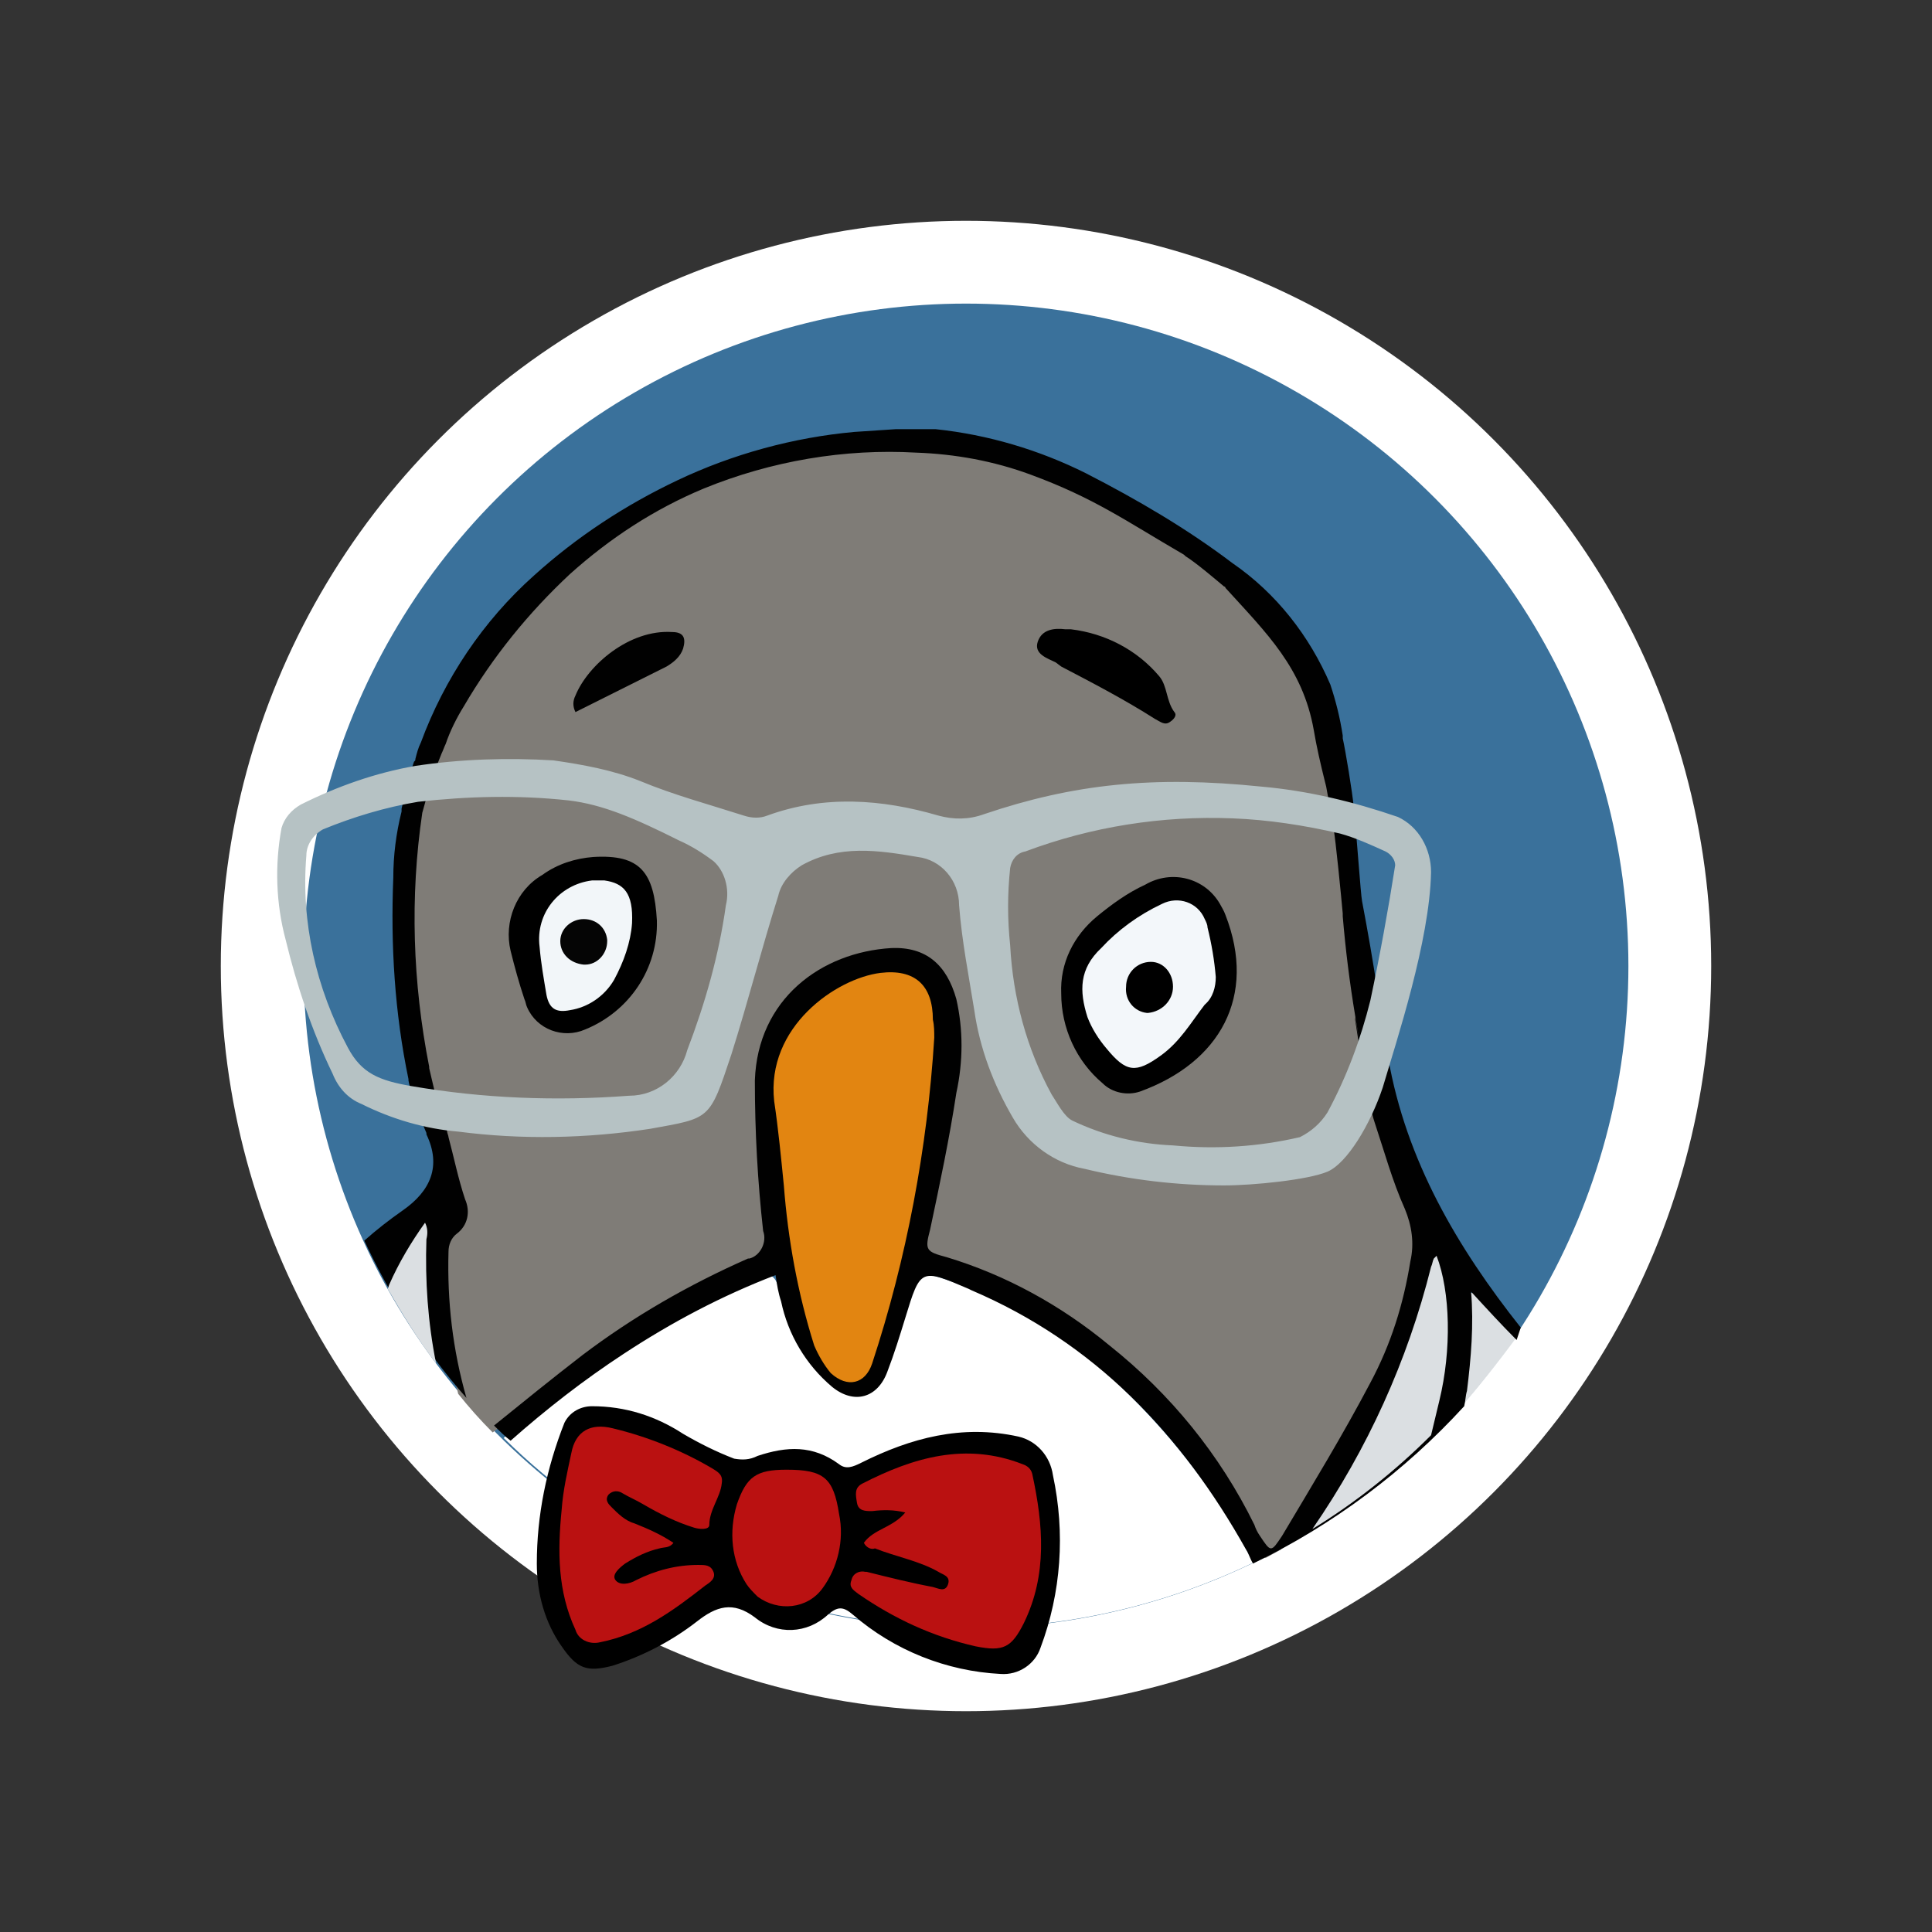
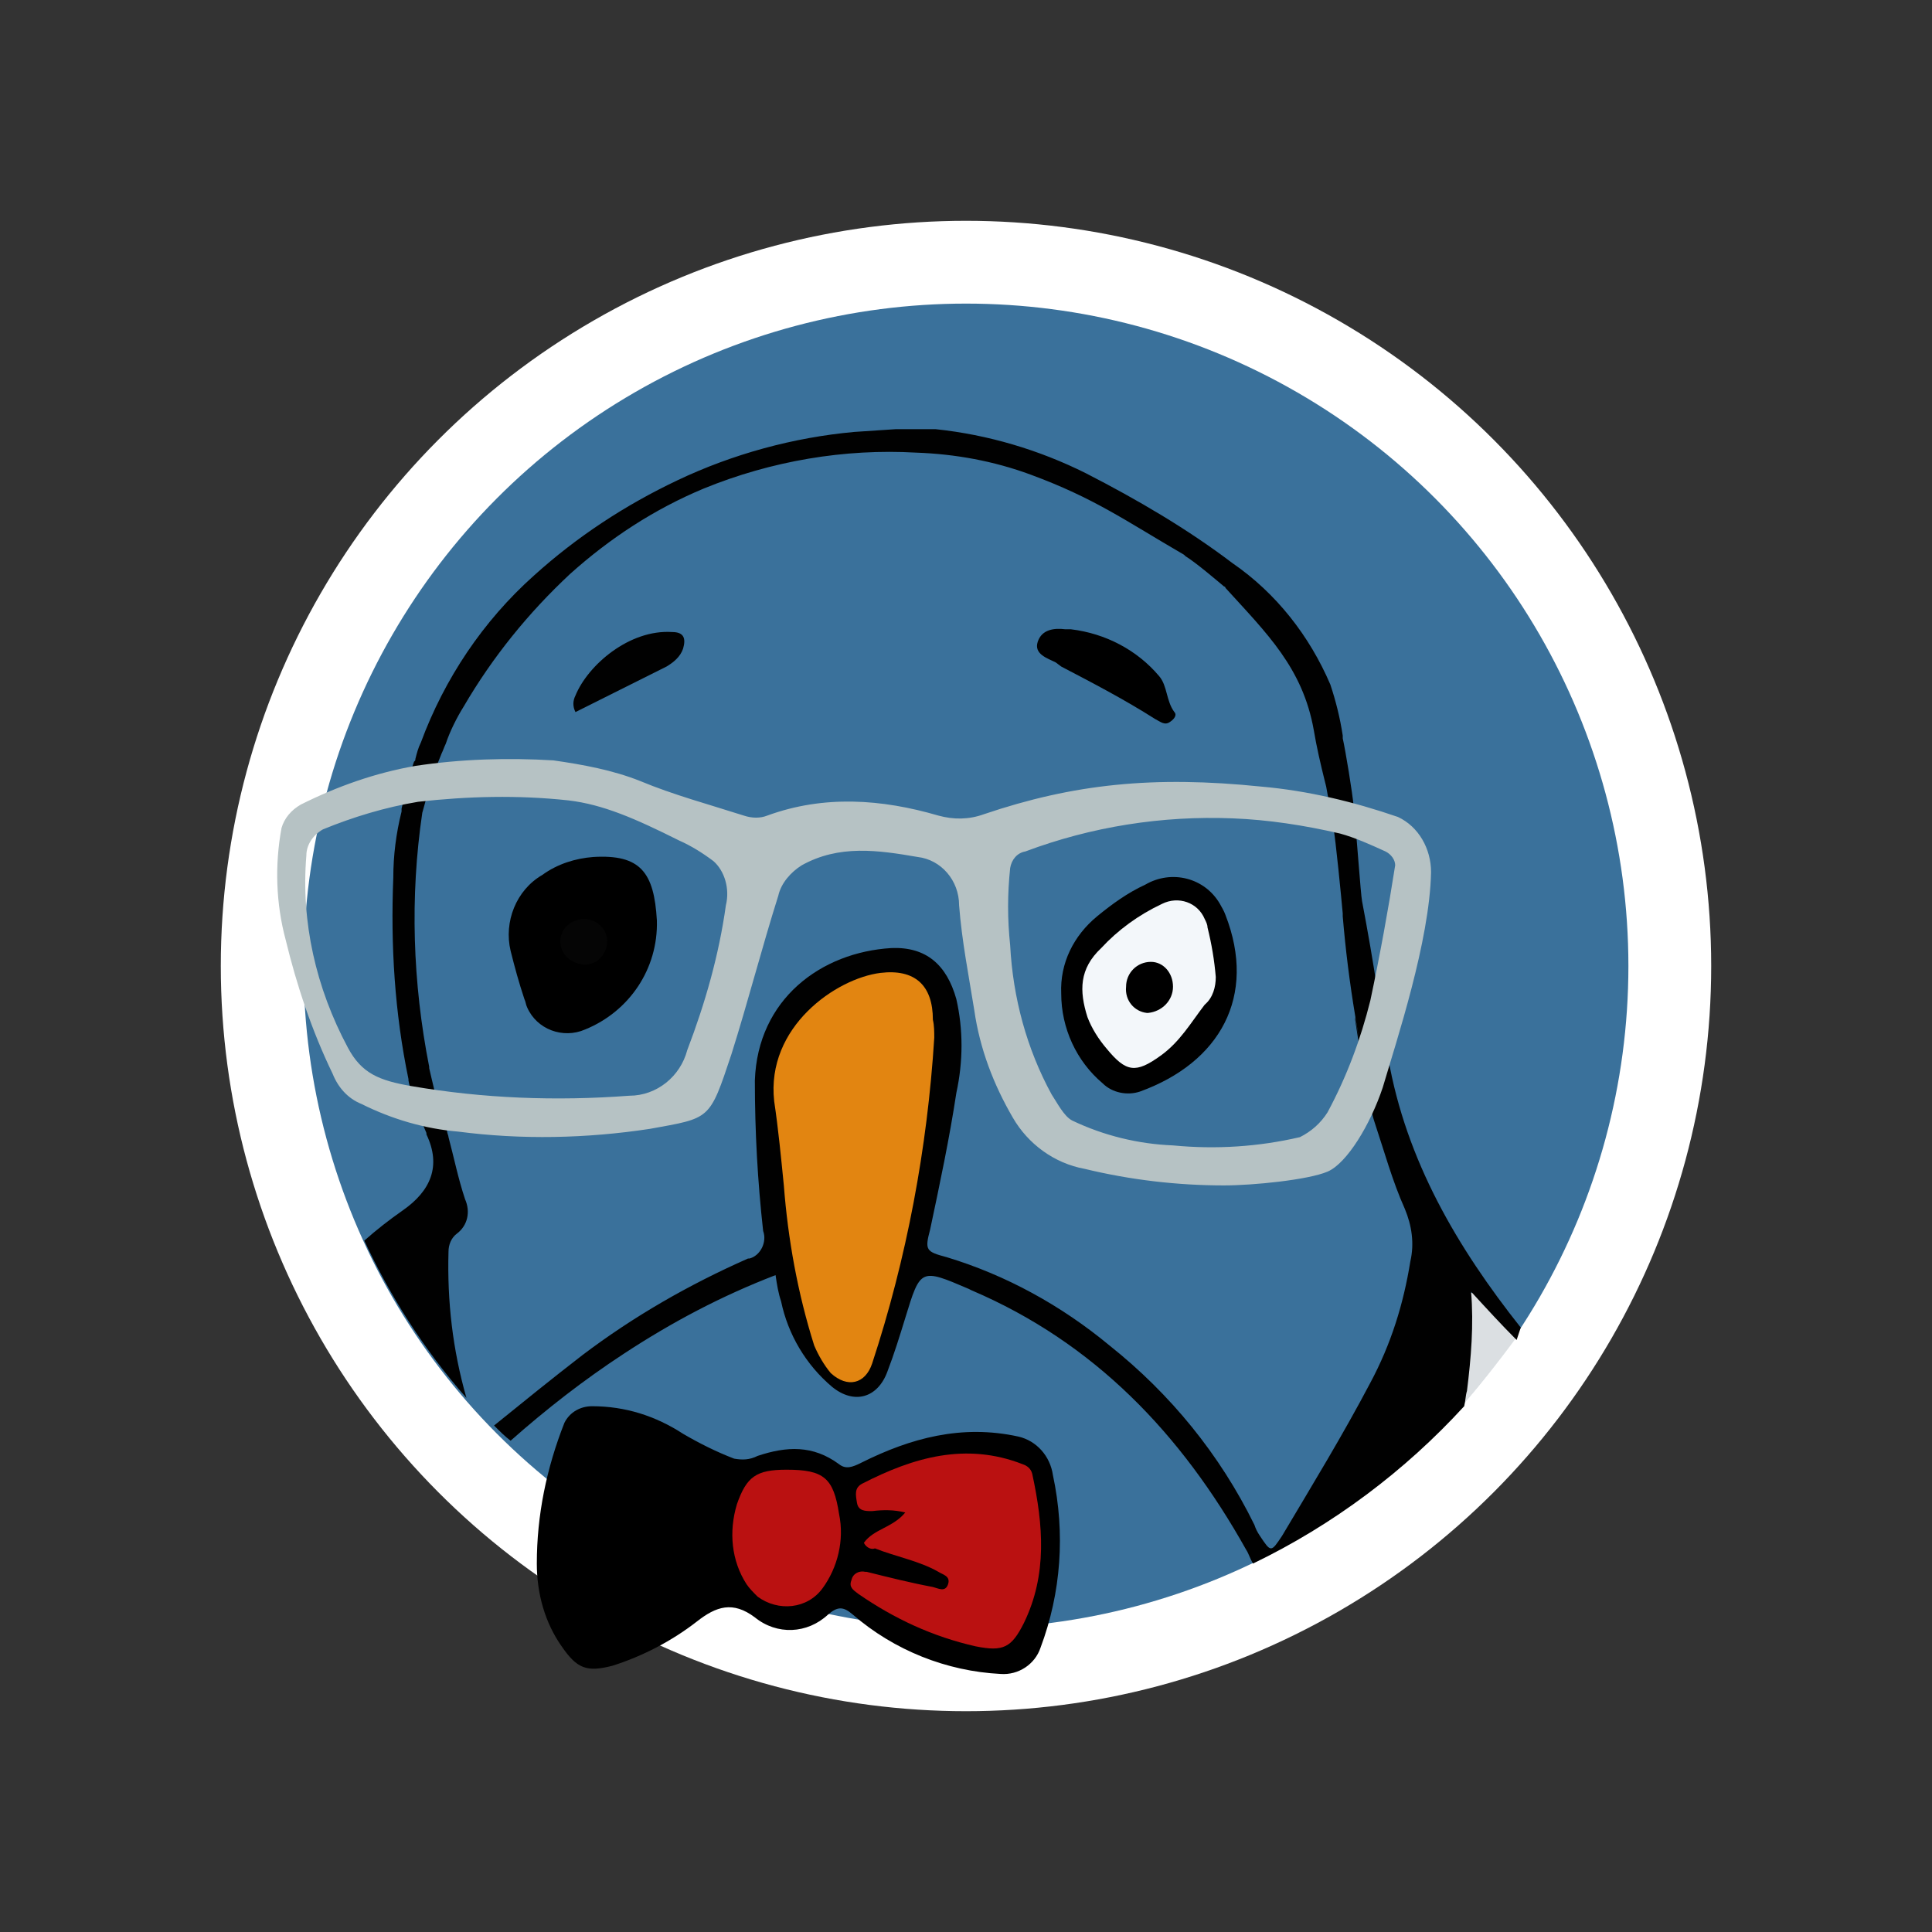
<svg xmlns="http://www.w3.org/2000/svg" version="1.1" x="0px" y="0px" viewBox="0 0 140 140" enable-background="new 0 0 140 140" xml:space="preserve">
  <rect x="0" y="0" width="140" height="140" fill="#333333" stroke="none" />
  <circle id="outer-circle" fill="#FFFFFF" cx="70" cy="70" r="54" />
  <circle id="inner-circle" fill="#3A719B" cx="70" cy="70" r="48" />
  <path fill="#DBDFE2" d="M107.3,94.2c-0.2-0.3-0.4-0.6-0.8-0.5s-0.4,0.6-0.4,1c-0.1,1.3,0,2.7-0.1,4s-0.3,2.5-0.6,3.8  c1.6-1.8,3.1-3.7,4.5-5.6C108.9,96,108.1,95.2,107.3,94.2z" />
-   <path fill="#FFFFFF" d="M90.7,113c-2.6-5-6.1-9.4-10.2-13.2c-3.5-3.3-7.7-5.7-12.3-7.2c-1.9-0.6-2.3-0.3-2.8,1.5  c-0.5,1.6-1,3.2-1.6,4.8c-0.7,2.2-2.2,2.5-3.9,1c-1.7-1.6-2.9-3.7-3.3-5.9c-0.4-1.8-0.7-1.9-2.4-1.2c-2.2,0.9-4.3,2-6.4,3.2  c-4,2.3-7.8,5.1-11.3,8.2c14.4,14.2,36.2,17.8,54.4,9L90.7,113z" />
-   <path fill="#7F7C77" d="M102.6,86.5c-1.4-3.8-2.5-7.7-3.3-11.6c-0.6-3.2-1.2-6.7-1.6-10.5c-0.2-2.4-0.5-4.8-1-7.2  c-0.6-3.1-0.8-9.8-7.9-15.6c-2.6-2.1-9.8-5.9-12-7c-5.5-2.5-11.7-2.8-17.6-2c-6.4,0.9-12.5,3.6-17.5,7.8c-3.7,3.1-6.7,6.8-9.1,11  c-0.6,1-2.9,5.5-3.1,7.8c-0.6,6.1-0.4,12.2,0.6,18.3c0.5,2.6,2.3,7.8,2.7,9.2c0.2,0.6,0.5,1.8-0.1,2.1c-1.1,0.5-1,1.8-1,2.8  c0,1.8,0.3,3.7,0.7,5.5c0.2,1.3,0.5,2.6,0.8,3.9c0.8,1,1.6,1.9,2.5,2.8c3.7-2.8,9.9-7.2,11.6-8.1c2.2-1.6,4.6-2.9,7.1-4  c3.1-1.2,8.7-2,16.8,1.5c3,1.3,13,7.7,17.2,14.7c0.9,1.5,2.4,3.3,3.3,5l1.1-0.6c1.3-2.2,3.2-4.3,4.4-6.4c2.3-3.6,4-7.5,5.2-11.6  C103.1,91.5,103.8,89.2,102.6,86.5z" />
  <path fill="#010101" d="M110.2,96.2c-4.6-5.8-8.3-12.1-9.6-19.5l0,0c-0.1-0.5-0.2-1.1-0.3-1.9s-0.4-2.4-0.5-3.1  c-0.3-2-0.7-4.3-1.1-6.4l0,0c-0.1-0.5-0.4-4.9-0.6-6.8c-0.1-1.1-0.6-4.1-0.8-5l0,0v-0.2l0,0c-0.2-1.3-0.5-2.5-0.9-3.7  c-1.5-3.5-3.9-6.6-7.1-8.8c-3.3-2.5-6.9-4.6-10.6-6.5c-3.4-1.7-7.1-2.8-10.9-3.2h-2.9l-3,0.2c-4.4,0.4-8.8,1.6-12.8,3.5  c-3.8,1.8-7.3,4.1-10.4,6.9c-3.7,3.3-6.5,7.5-8.2,12.1c-0.2,0.4-0.3,0.8-0.4,1.2c0,0.1,0,0.1-0.1,0.2l0,0l-0.2,0.6  c-0.2,0.8-0.6,2.3-0.7,2.8v0.2c-0.4,1.6-0.6,3.2-0.6,4.8c-0.2,4.9,0.1,9.8,1.1,14.6l0,0l0,0c0,0,0,0,0,0.1l0,0  c0.1,0.6,0.3,0.8,0.5,1.6c0.2,0.8,0.5,1.5,0.8,2.2l0,0c0,0,0,0,0,0.1c1.1,2.3,0.3,4.1-1.7,5.5c-1,0.7-1.9,1.4-2.8,2.2  c1.9,4.1,4.4,8,7.4,11.4c-1-3.5-1.4-7-1.3-10.6c0-0.5,0.2-1,0.6-1.3c0.8-0.6,1-1.6,0.6-2.5c-0.5-1.5-0.8-3-1.2-4.5  c0-0.1-0.1-0.3-0.1-0.4s-0.1-0.2-0.1-0.3v-0.1c0,0,0,0,0-0.1c-0.3-0.8-0.6-1.6-0.8-2.4c-0.2-0.8-0.3-1.3-0.4-1.7v-0.1  c-1.2-6.1-1.4-12.3-0.5-18.4c0.1-0.4,0.4-1.4,0.7-2.5c0.3-0.8,0.5-1.3,0.7-1.8l0,0c0.1-0.2,0.2-0.5,0.3-0.7c0.3-0.9,0.8-1.9,1.3-2.7  c2.1-3.6,4.7-6.8,7.7-9.6c2.9-2.6,6.1-4.7,9.7-6.2c4.9-2,10.2-2.9,15.4-2.6c2.8,0.1,5.6,0.6,8.3,1.6c4.6,1.7,6.8,3.3,11.1,5.8  l0.1,0.1c0.8,0.5,2.2,1.7,2.8,2.2c0,0,0.1,0,0.1,0.1c3,3.3,5.6,5.8,6.4,10.3c0.2,1.2,0.5,2.5,0.8,3.7l0.1,0.4l0,0  c0.1,0.5,0.3,1.7,0.5,2.8s0.6,5.3,0.7,6.4c0,0.1,0,0.1,0,0.2c0.2,2.4,0.5,4.8,0.9,7.2c0.6,3.6,0,0.1,0,0.1s0,0.1,0,0.2  c0.1,0.6,0.3,2,0.4,2.6s0.6,3.3,0.7,3.7l0,0c0.1,0.4,0.2,0.8,0.3,1.1c0.7,2.1,1.3,4.3,2.2,6.3c0.5,1.2,0.7,2.5,0.4,3.8  c-0.5,3.1-1.4,6-2.9,8.8c-2,3.8-4.2,7.4-6.4,11.1c-0.8,1.2-0.8,1.2-1.6,0c-0.2-0.3-0.3-0.5-0.4-0.8c-2.5-5.1-6.1-9.5-10.5-13  c-3.5-2.9-7.5-5.1-11.8-6.4c-1.5-0.4-1.6-0.5-1.2-2c0.7-3.3,1.4-6.6,1.9-9.9c0.5-2.3,0.5-4.6,0-6.8c-0.7-2.5-2.2-3.8-4.7-3.7  c-5.1,0.3-9.7,3.7-9.9,9.6c0,3.7,0.2,7.3,0.6,10.9c0.3,0.8-0.2,1.8-1,2h-0.1c-4.3,1.9-8.3,4.2-12,7c-2.2,1.7-4.3,3.4-6.4,5.1  c0.4,0.4,0.8,0.8,1.2,1.1c2.6-2.3,5.3-4.4,8.2-6.3c3.5-2.3,7.1-4.2,11-5.7c0.1,0.7,0.2,1.3,0.4,1.9c0.5,2.4,1.8,4.6,3.7,6.2  c1.6,1.3,3.3,0.8,4-1.1c0.5-1.3,0.9-2.6,1.3-3.9c1.1-3.6,1.1-3.6,4.6-2.1l0.2,0.1c8.9,3.8,15.2,10.4,19.9,18.8  c0.2,0.3,0.3,0.7,0.5,1c5.8-2.8,11-6.7,15.3-11.4c0.1-0.4,0.1-0.8,0.2-1.1c0.3-2.4,0.5-4.8,0.3-7.2c1.1,1.2,2.2,2.4,3.3,3.5  L110.2,96.2z" />
-   <path fill="#DBDFE2" d="M30.9,89.8c0.1-0.4,0.1-0.8-0.1-1.2c-1,1.4-1.9,2.9-2.6,4.5l-0.1,0.3c1.1,1.9,2.2,3.7,3.5,5.4  C31,95.8,30.8,92.8,30.9,89.8z M104.1,91c-0.1,0.1-0.1,0.1-0.2,0.2c-0.1,0.2-0.1,0.4-0.2,0.6c-1.7,6.8-4.6,13.2-8.6,19  c3.1-1.9,6-4.2,8.6-6.8c0.2-0.8,0.4-1.7,0.6-2.5C105.2,97.8,105.1,93.6,104.1,91z" />
  <path fill="#E28511" d="M67.7,75.2c-0.5,8-2,16-4.5,23.6c-0.5,1.5-1.8,1.8-3,0.7c-0.5-0.6-0.9-1.3-1.2-2c-1.2-3.8-1.9-7.7-2.2-11.6  c-0.2-2-0.4-4.1-0.7-6.1c-0.6-5.4,4.5-8.9,7.7-9.3c2.5-0.3,3.8,0.9,3.8,3.4C67.7,74.3,67.7,74.8,67.7,75.2z" />
  <path d="M77.6,45.6c2.5,0.3,4.8,1.5,6.4,3.4c0.6,0.7,0.5,1.8,1.1,2.6c0.2,0.2,0,0.5-0.3,0.7c-0.4,0.3-0.7,0-1.1-0.2  c-2.2-1.4-4.5-2.6-6.8-3.8L76.5,48c-0.6-0.3-1.6-0.6-1.3-1.5s1.2-1,2-0.9C77.3,45.6,77.4,45.6,77.6,45.6z" />
  <path fill="#010101" d="M41.7,51.6c-0.2-0.4-0.2-0.8,0-1.2c0.9-2.2,3.9-4.8,7-4.6c0.9,0,1,0.5,0.8,1.2c-0.2,0.6-0.7,1-1.2,1.3  L41.7,51.6z" />
  <path d="M76.9,72c-0.1-2.2,0.9-4.2,2.6-5.6c1.1-0.9,2.2-1.7,3.5-2.3c1.9-1.1,4.3-0.5,5.4,1.4c0.1,0.2,0.3,0.5,0.4,0.8  c2.3,5.9-0.4,10.7-6.2,12.8c-0.9,0.3-2,0.1-2.7-0.6C78,76.9,76.9,74.5,76.9,72z" />
  <path fill="#F3F7FA" d="M88.1,70.8c0,0.7-0.2,1.5-0.8,2c-1,1.3-1.8,2.7-3.2,3.7c-1.8,1.3-2.5,1.2-3.9-0.5c-0.6-0.7-1.1-1.5-1.4-2.3  c-0.6-1.9-0.6-3.5,1-5c1.2-1.3,2.7-2.4,4.4-3.2c1.2-0.6,2.6-0.1,3.1,1.1c0.1,0.2,0.2,0.4,0.2,0.6C87.8,68.4,88,69.6,88.1,70.8z" />
-   <path d="M85,71.5c0,1-0.8,1.8-1.8,1.9h-0.1c-0.9-0.1-1.6-0.9-1.5-1.9c0-1,0.8-1.8,1.8-1.8l0,0C84.3,69.7,85,70.5,85,71.5L85,71.5z" />
+   <path d="M85,71.5c0,1-0.8,1.8-1.8,1.9h-0.1c-0.9-0.1-1.6-0.9-1.5-1.9c0-1,0.8-1.8,1.8-1.8l0,0C84.3,69.7,85,70.5,85,71.5L85,71.5" />
  <path d="M47.6,66.7c0.1,3.5-2,6.6-5.2,7.9c-1.6,0.7-3.5,0-4.2-1.6c-0.1-0.2-0.1-0.4-0.2-0.6c-0.4-1.2-0.7-2.3-1-3.5  c-0.5-2.1,0.4-4.4,2.3-5.5c1.1-0.8,2.4-1.2,3.7-1.3C46.4,61.9,47.4,63.2,47.6,66.7z" />
-   <path fill="#F2F6F9" d="M45.8,66.9c-0.1,1.4-0.6,2.8-1.3,4.1c-0.7,1.2-1.9,2-3.2,2.2c-1,0.2-1.5-0.1-1.7-1.1  c-0.2-1.2-0.4-2.3-0.5-3.5c-0.3-2.4,1.4-4.5,3.8-4.8c0.3,0,0.6,0,0.9,0C45.2,64,45.9,64.7,45.8,66.9z" />
  <path fill="#050505" d="M40.6,68.2c0-0.9,0.8-1.6,1.7-1.6l0,0c0.9,0,1.6,0.6,1.7,1.5v0.1c0,0.9-0.7,1.7-1.6,1.7h-0.1  C41.3,69.8,40.6,69.1,40.6,68.2z" />
  <path d="M38.9,113.3c0-3.5,0.7-6.9,2-10.2c0.4-0.8,1.2-1.2,2-1.2c2.4,0,4.6,0.7,6.6,2c1.2,0.7,2.4,1.3,3.7,1.8  c0.6,0.1,1.1,0.1,1.7-0.2c2.1-0.7,4-0.8,5.9,0.6c0.5,0.4,1,0.2,1.6-0.1c3.6-1.8,7.3-2.8,11.4-1.9c1.3,0.3,2.3,1.4,2.5,2.8  c0.9,4.2,0.6,8.5-0.9,12.5c-0.4,1.2-1.6,2-2.9,1.9c-3.9-0.2-7.7-1.7-10.7-4.3c-0.7-0.6-1.1-0.6-1.8,0c-1.5,1.4-3.7,1.5-5.3,0.2  c-1.6-1.2-2.8-0.8-4.2,0.3c-1.8,1.4-3.9,2.5-6.1,3.2c-1.9,0.5-2.6,0.2-3.7-1.4C39.5,117.6,38.9,115.5,38.9,113.3z" />
  <path fill="#BA1111" d="M62.6,111.8c0.7-1,2.1-1.1,3-2.2c-0.8-0.2-1.6-0.2-2.4-0.1c-0.5,0-1,0-1.1-0.6s-0.2-1.1,0.4-1.4  c3.7-1.9,7.5-3,11.6-1.4c0.3,0.1,0.6,0.3,0.7,0.7c0.8,3.7,1.1,7.3-0.6,10.8c-0.9,1.8-1.5,2.1-3.5,1.7c-3.1-0.7-5.9-2-8.5-3.8  c-0.4-0.3-0.7-0.5-0.5-1c0.1-0.5,0.6-0.7,1-0.6h0.1c1.6,0.4,3.2,0.8,4.8,1.1c0.4,0.1,0.9,0.4,1.1-0.2s-0.4-0.7-0.7-0.9  c-1.4-0.8-3.1-1.1-4.6-1.7C63.2,112.3,62.8,112.2,62.6,111.8z" />
-   <path fill="#BA1111" d="M48.8,111.8c-0.3,0.4-0.7,0.3-1,0.4c-0.9,0.2-1.7,0.6-2.5,1.1c-0.4,0.3-1,0.8-0.7,1.2s1,0.3,1.5,0  c1.4-0.7,2.9-1.1,4.5-1.1c0.5,0,0.9,0,1.1,0.5s-0.3,0.8-0.6,1c-2.3,1.8-4.6,3.5-7.6,4.1c-0.8,0.2-1.6-0.2-1.8-0.9l0,0  c-1.3-2.8-1.3-5.7-1-8.7c0.1-1.4,0.4-2.7,0.7-4.1c0.3-1.6,1.4-2.2,3-1.8c2.5,0.6,5,1.6,7.2,2.9c0.5,0.3,0.8,0.5,0.7,1.1  c-0.1,1-0.9,1.9-0.9,3c0,0.4-0.8,0.3-1.1,0.2c-1.3-0.4-2.5-1-3.7-1.7c-0.5-0.3-1-0.5-1.5-0.8c-0.3-0.2-0.7-0.2-1,0.1l0,0  c-0.3,0.4,0,0.7,0.2,0.9c0.5,0.5,1,1,1.7,1.2C47,110.8,47.9,111.2,48.8,111.8z" />
  <path fill="#BA1111" d="M57,106.5c2.7,0,3.4,0.6,3.8,3.2c0.4,1.9-0.1,3.9-1.2,5.4c-1.1,1.5-3.2,1.7-4.7,0.6  c-0.3-0.3-0.6-0.6-0.8-0.9c-1.1-1.7-1.3-3.8-0.7-5.8C54.1,107,54.8,106.5,57,106.5z" />
  <path fill="#B6C2C4" d="M101.3,59.2c-3.2-1.1-6.5-1.9-9.9-2.2c-7.8-0.8-13.6-0.2-20.1,2c-1.1,0.4-2.2,0.4-3.3,0.1  c-4.1-1.2-8.3-1.5-12.4,0c-0.5,0.2-1.1,0.2-1.7,0c-2.5-0.8-5.1-1.5-7.5-2.5c-2-0.8-4.2-1.2-6.3-1.5c-3.3-0.2-6.7-0.1-10,0.4  c-2.9,0.5-5.7,1.5-8.3,2.8c-0.7,0.4-1.2,1-1.4,1.7c-0.5,2.7-0.4,5.5,0.3,8.1c0.8,3.3,1.9,6.6,3.4,9.7c0.4,1,1.1,1.8,2.1,2.2  c2.2,1.1,4.6,1.8,7,2c4.6,0.6,9.3,0.5,13.9-0.2c4.4-0.8,4.3-0.6,5.9-5.4c1.2-3.8,2.2-7.7,3.4-11.5c0.2-0.9,0.9-1.7,1.7-2.2  c2.7-1.5,5.5-1.1,8.4-0.6c1.7,0.2,3,1.7,3,3.5c0.2,2.6,0.7,5.1,1.1,7.6C71,76,72,78.6,73.4,81c1.1,1.9,3,3.3,5.2,3.7  c3.3,0.8,6.7,1.2,10.1,1.2c2.1,0,6.1-0.4,7.5-1s3.1-3.4,4-6.1c1-3.4,3.4-10.6,3.5-15.6C103.7,61.5,102.8,59.9,101.3,59.2z   M52.6,65.6c-0.5,3.6-1.5,7.1-2.8,10.5c-0.5,1.9-2.2,3.3-4.2,3.3c-5.3,0.4-10.6,0.2-15.8-0.7c-2.3-0.4-3.6-0.9-4.6-2.8  c-2.3-4.3-3.4-9.1-3-13.9c0-0.8,0.5-1.5,1.2-1.9c2.2-0.9,4.5-1.6,6.9-2c3.6-0.4,7.2-0.5,10.9-0.1c2.5,0.3,4.8,1.3,8,2.9  c0.9,0.4,1.7,0.9,2.5,1.5C52.5,63.1,52.9,64.4,52.6,65.6z M99.3,72.5c-0.7,2.8-1.7,5.5-3.1,8.1c-0.5,0.8-1.2,1.4-2,1.8  c-3,0.7-6.1,0.9-9.2,0.6c-2.5-0.1-5-0.7-7.3-1.8c-0.6-0.3-1.1-1.3-1.5-1.9c-1.8-3.3-2.8-7-3-10.8c-0.2-1.9-0.2-3.7,0-5.6  c0.1-0.6,0.5-1.1,1.1-1.2c4.8-1.8,9.9-2.6,15-2.4c2.6,0.1,5.2,0.5,7.8,1.1c1.1,0.3,2.2,0.8,3.3,1.3c0.4,0.2,0.7,0.6,0.7,1  C100.6,65.9,100,69.2,99.3,72.5z" />
</svg>